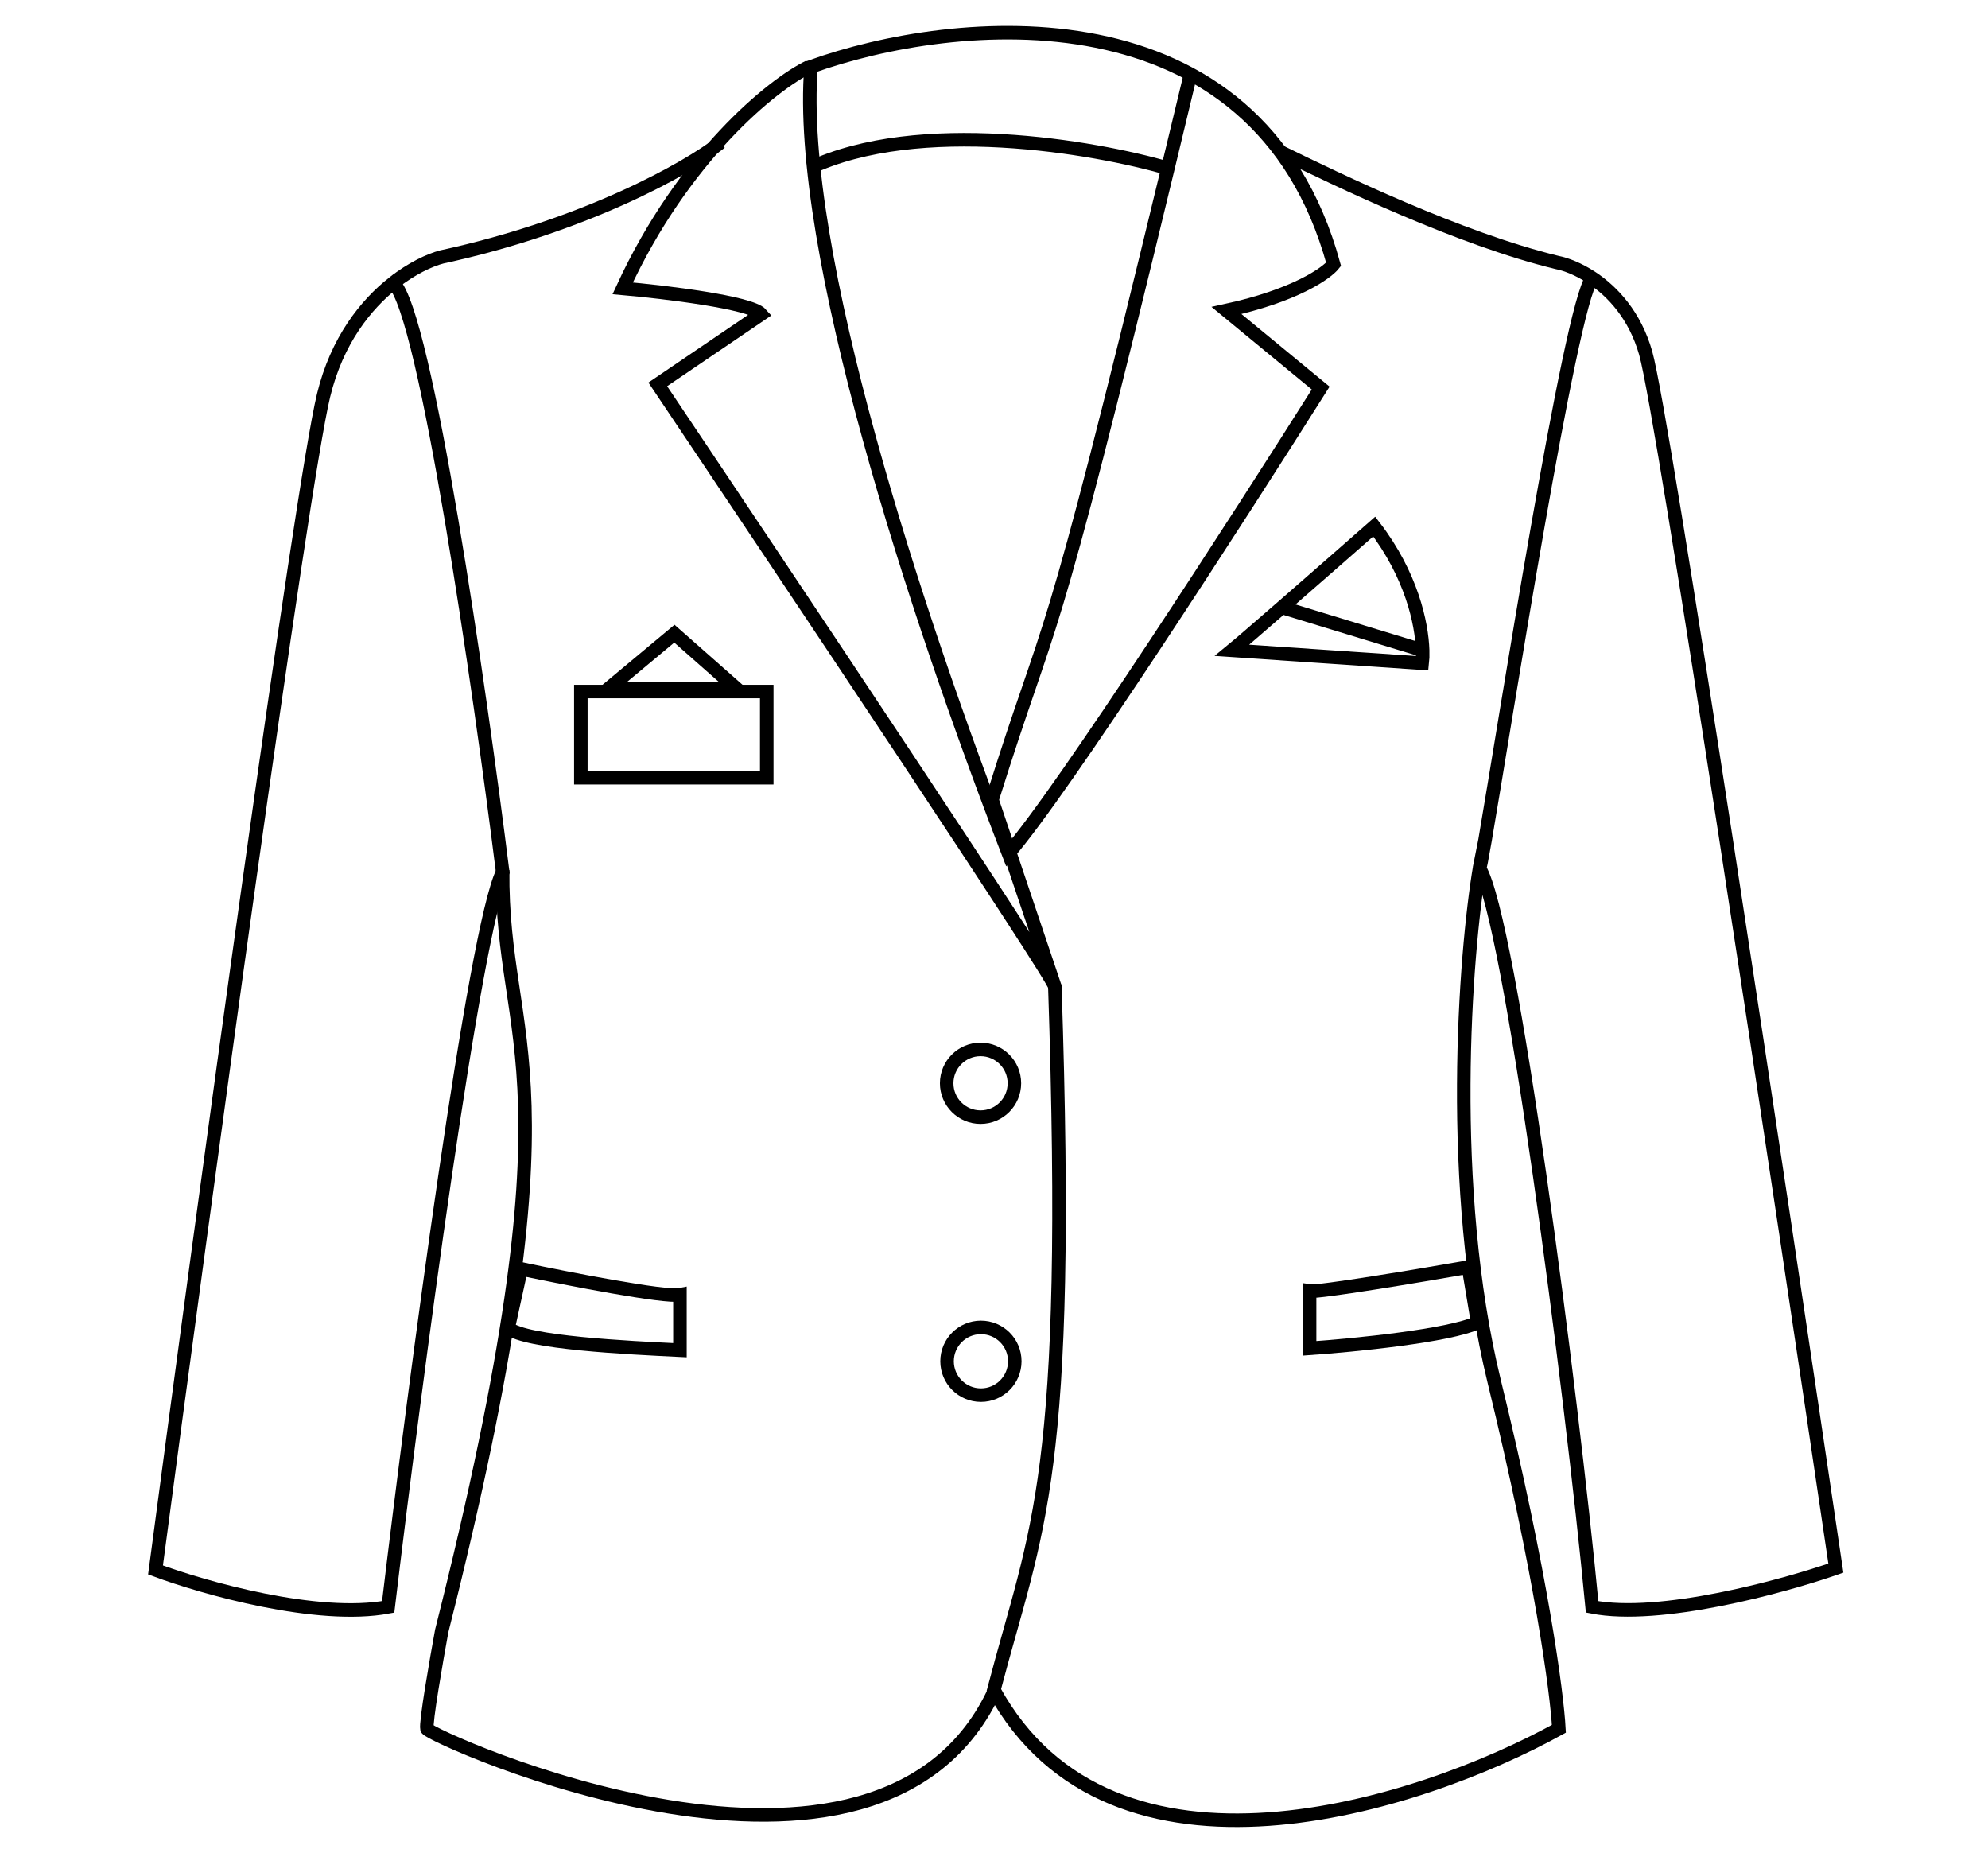
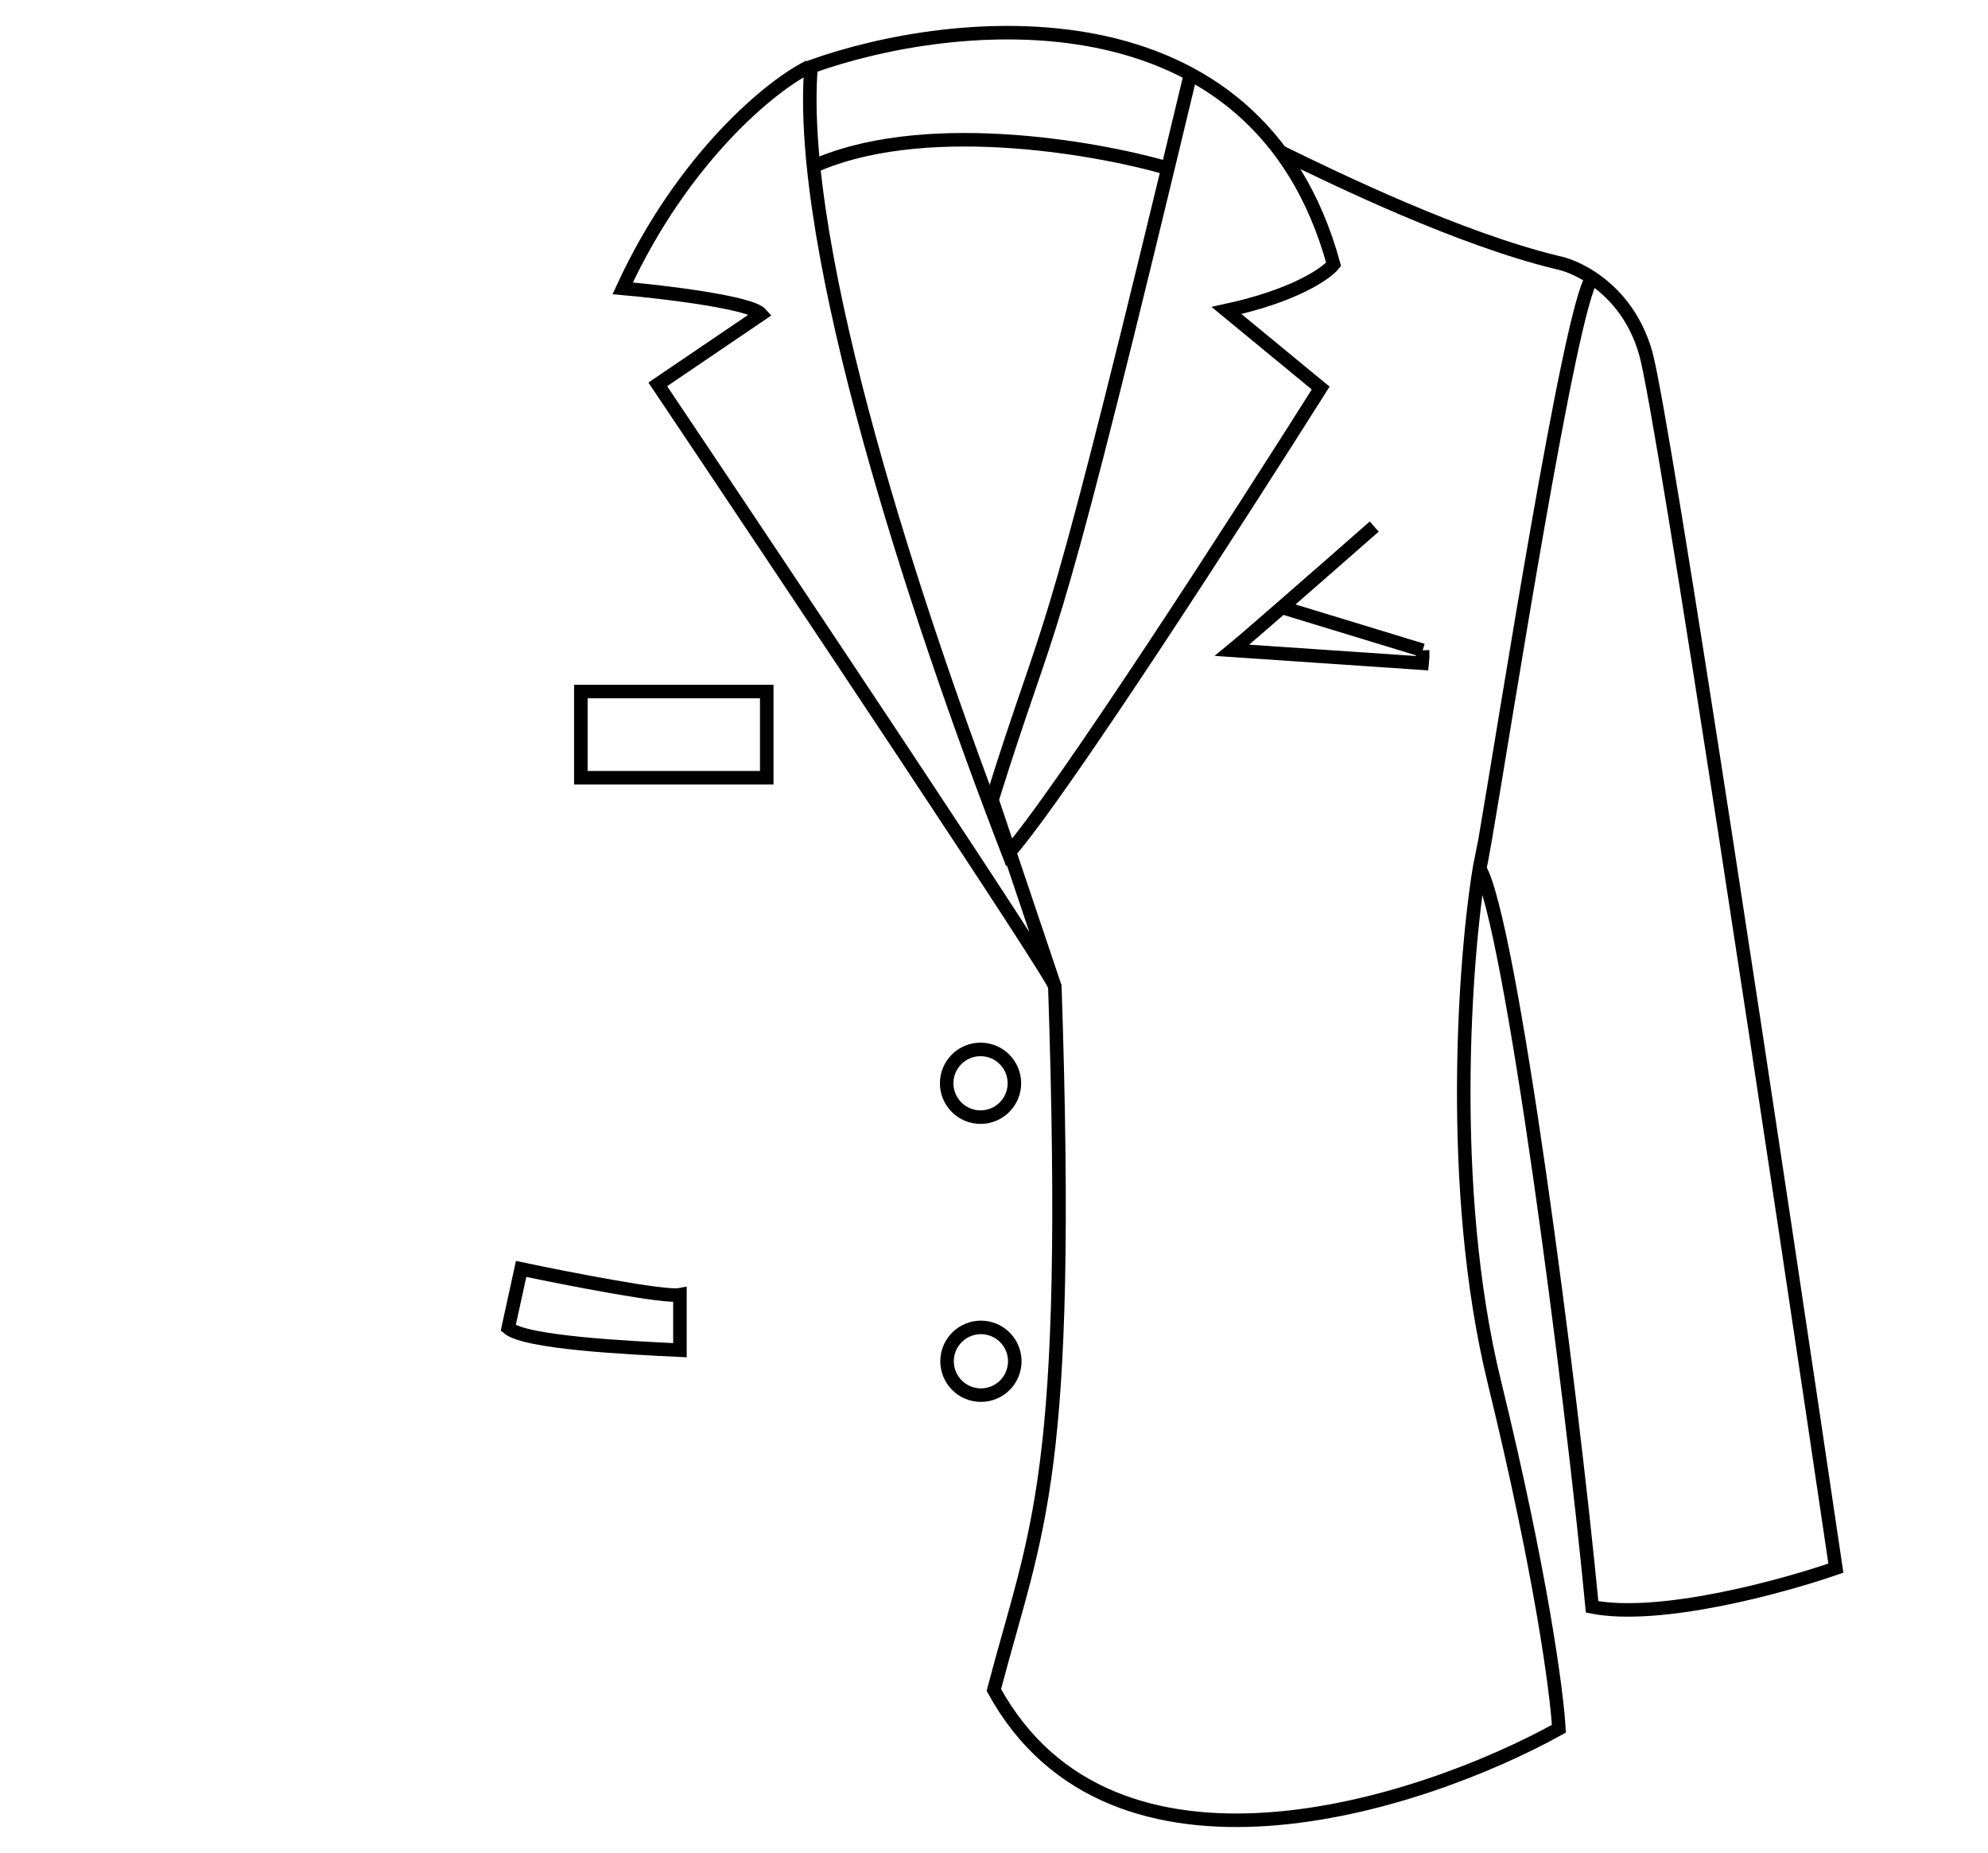
<svg xmlns="http://www.w3.org/2000/svg" width="588" height="548" viewBox="0 0 588 548" fill="none">
-   <path d="M387.346 381.836C389.968 382.273 419.751 377.285 434.315 374.736L437.046 391.12C428.745 395.053 400.454 397.856 387.346 398.767V381.836Z" stroke="black" stroke-width="4" />
  <path d="M239.338 19.736C228.415 25.015 202.091 46.388 184.177 85.274C196.556 86.367 222.08 89.425 225.138 92.921L194.554 113.674C233.513 171.749 311.54 288.662 311.977 291.72L293.408 236.559C311.8 177.772 308.607 202.244 345.43 49.774M345.43 49.774C347.607 40.762 349.923 31.131 352.392 20.828L345.43 49.774ZM345.43 49.774C323.538 43.403 271.671 34.482 239.338 49.774" stroke="black" stroke-width="4" />
  <path d="M378.607 44.859C395.72 53.233 431.694 70.637 460.531 77.628C463.115 78.131 466.922 79.545 470.907 82.198M437.592 256.767C446.767 272.059 464.718 410.418 470.907 475.228C491.006 479.16 527.343 469.22 543 463.759C526.433 351.615 491.989 122.74 486.746 104.39C483.57 93.275 477.029 86.274 470.907 82.198M437.592 256.767C437.707 256.995 438.29 253.949 439.231 248.51M437.592 256.767L439.231 248.51M470.907 82.198C464.33 90.829 445.02 215.02 439.231 248.51M437.691 256.268C433.322 282.119 427.98 351.36 441.961 408.597C455.943 465.834 460.531 500.897 461.077 511.274C419.933 534.031 328.907 563.596 293.954 499.805C306.697 451.197 316.892 438.09 311.977 291.174" stroke="black" stroke-width="4" />
-   <path d="M213.123 42.128C203.474 49.774 173.035 66.814 130.654 75.99C127.084 76.937 121.822 79.348 116.375 83.636M116.375 83.636C108.212 90.062 99.631 100.704 95.7 116.951C89.146 144.04 59.836 359.808 46 464.305C60.2 469.585 93.843 479.16 114.815 475.228C122.644 409.69 140.375 274.462 148.677 257.859C141.889 203.608 125.924 92.811 116.375 83.636Z" stroke="black" stroke-width="4" />
-   <path d="M148.677 257.313C148.131 310.108 172.708 315.751 130.654 482.328C129.015 491.249 125.848 509.527 126.285 511.274C126.831 513.459 260.639 574.628 294.5 499.259" stroke="black" stroke-width="4" />
-   <path d="M379.154 179.627C388.382 171.593 399.586 161.771 406.462 155.728C417.476 170.047 420.52 184.34 420.78 192.32M379.154 179.627C372.257 185.632 366.464 190.638 364.408 192.32L420.662 196.144C420.778 195.126 420.829 193.837 420.78 192.32M379.154 179.627L420.78 192.32" stroke="black" stroke-width="4" />
+   <path d="M379.154 179.627C388.382 171.593 399.586 161.771 406.462 155.728M379.154 179.627C372.257 185.632 366.464 190.638 364.408 192.32L420.662 196.144C420.778 195.126 420.829 193.837 420.78 192.32M379.154 179.627L420.78 192.32" stroke="black" stroke-width="4" />
  <path d="M394.446 78.174C371.726 -4.841 281.939 4.626 239.885 19.736C235.551 73.912 270.725 181.08 298.271 252.397C313.958 234.484 366.376 153.179 390.623 114.767L362.769 91.828C382.868 87.459 392.262 80.905 394.446 78.174Z" stroke="black" stroke-width="4" />
  <rect x="171.798" y="204.518" width="54.985" height="25.492" stroke="black" stroke-width="4" />
-   <path d="M199.469 187.405L179.808 203.79H218.038L199.469 187.405Z" stroke="black" stroke-width="4" />
  <circle cx="290.018" cy="320.374" r="10.015" stroke="black" stroke-width="4" />
  <circle cx="290.131" cy="402.59" r="10.015" stroke="black" stroke-width="4" />
  <path d="M201.108 382.928C196.739 383.802 167.974 378.195 154.139 375.282L150.315 392.759C155.545 397.117 185.843 398.577 200.992 399.307L201.108 399.313V382.928Z" stroke="black" stroke-width="4" />
</svg>